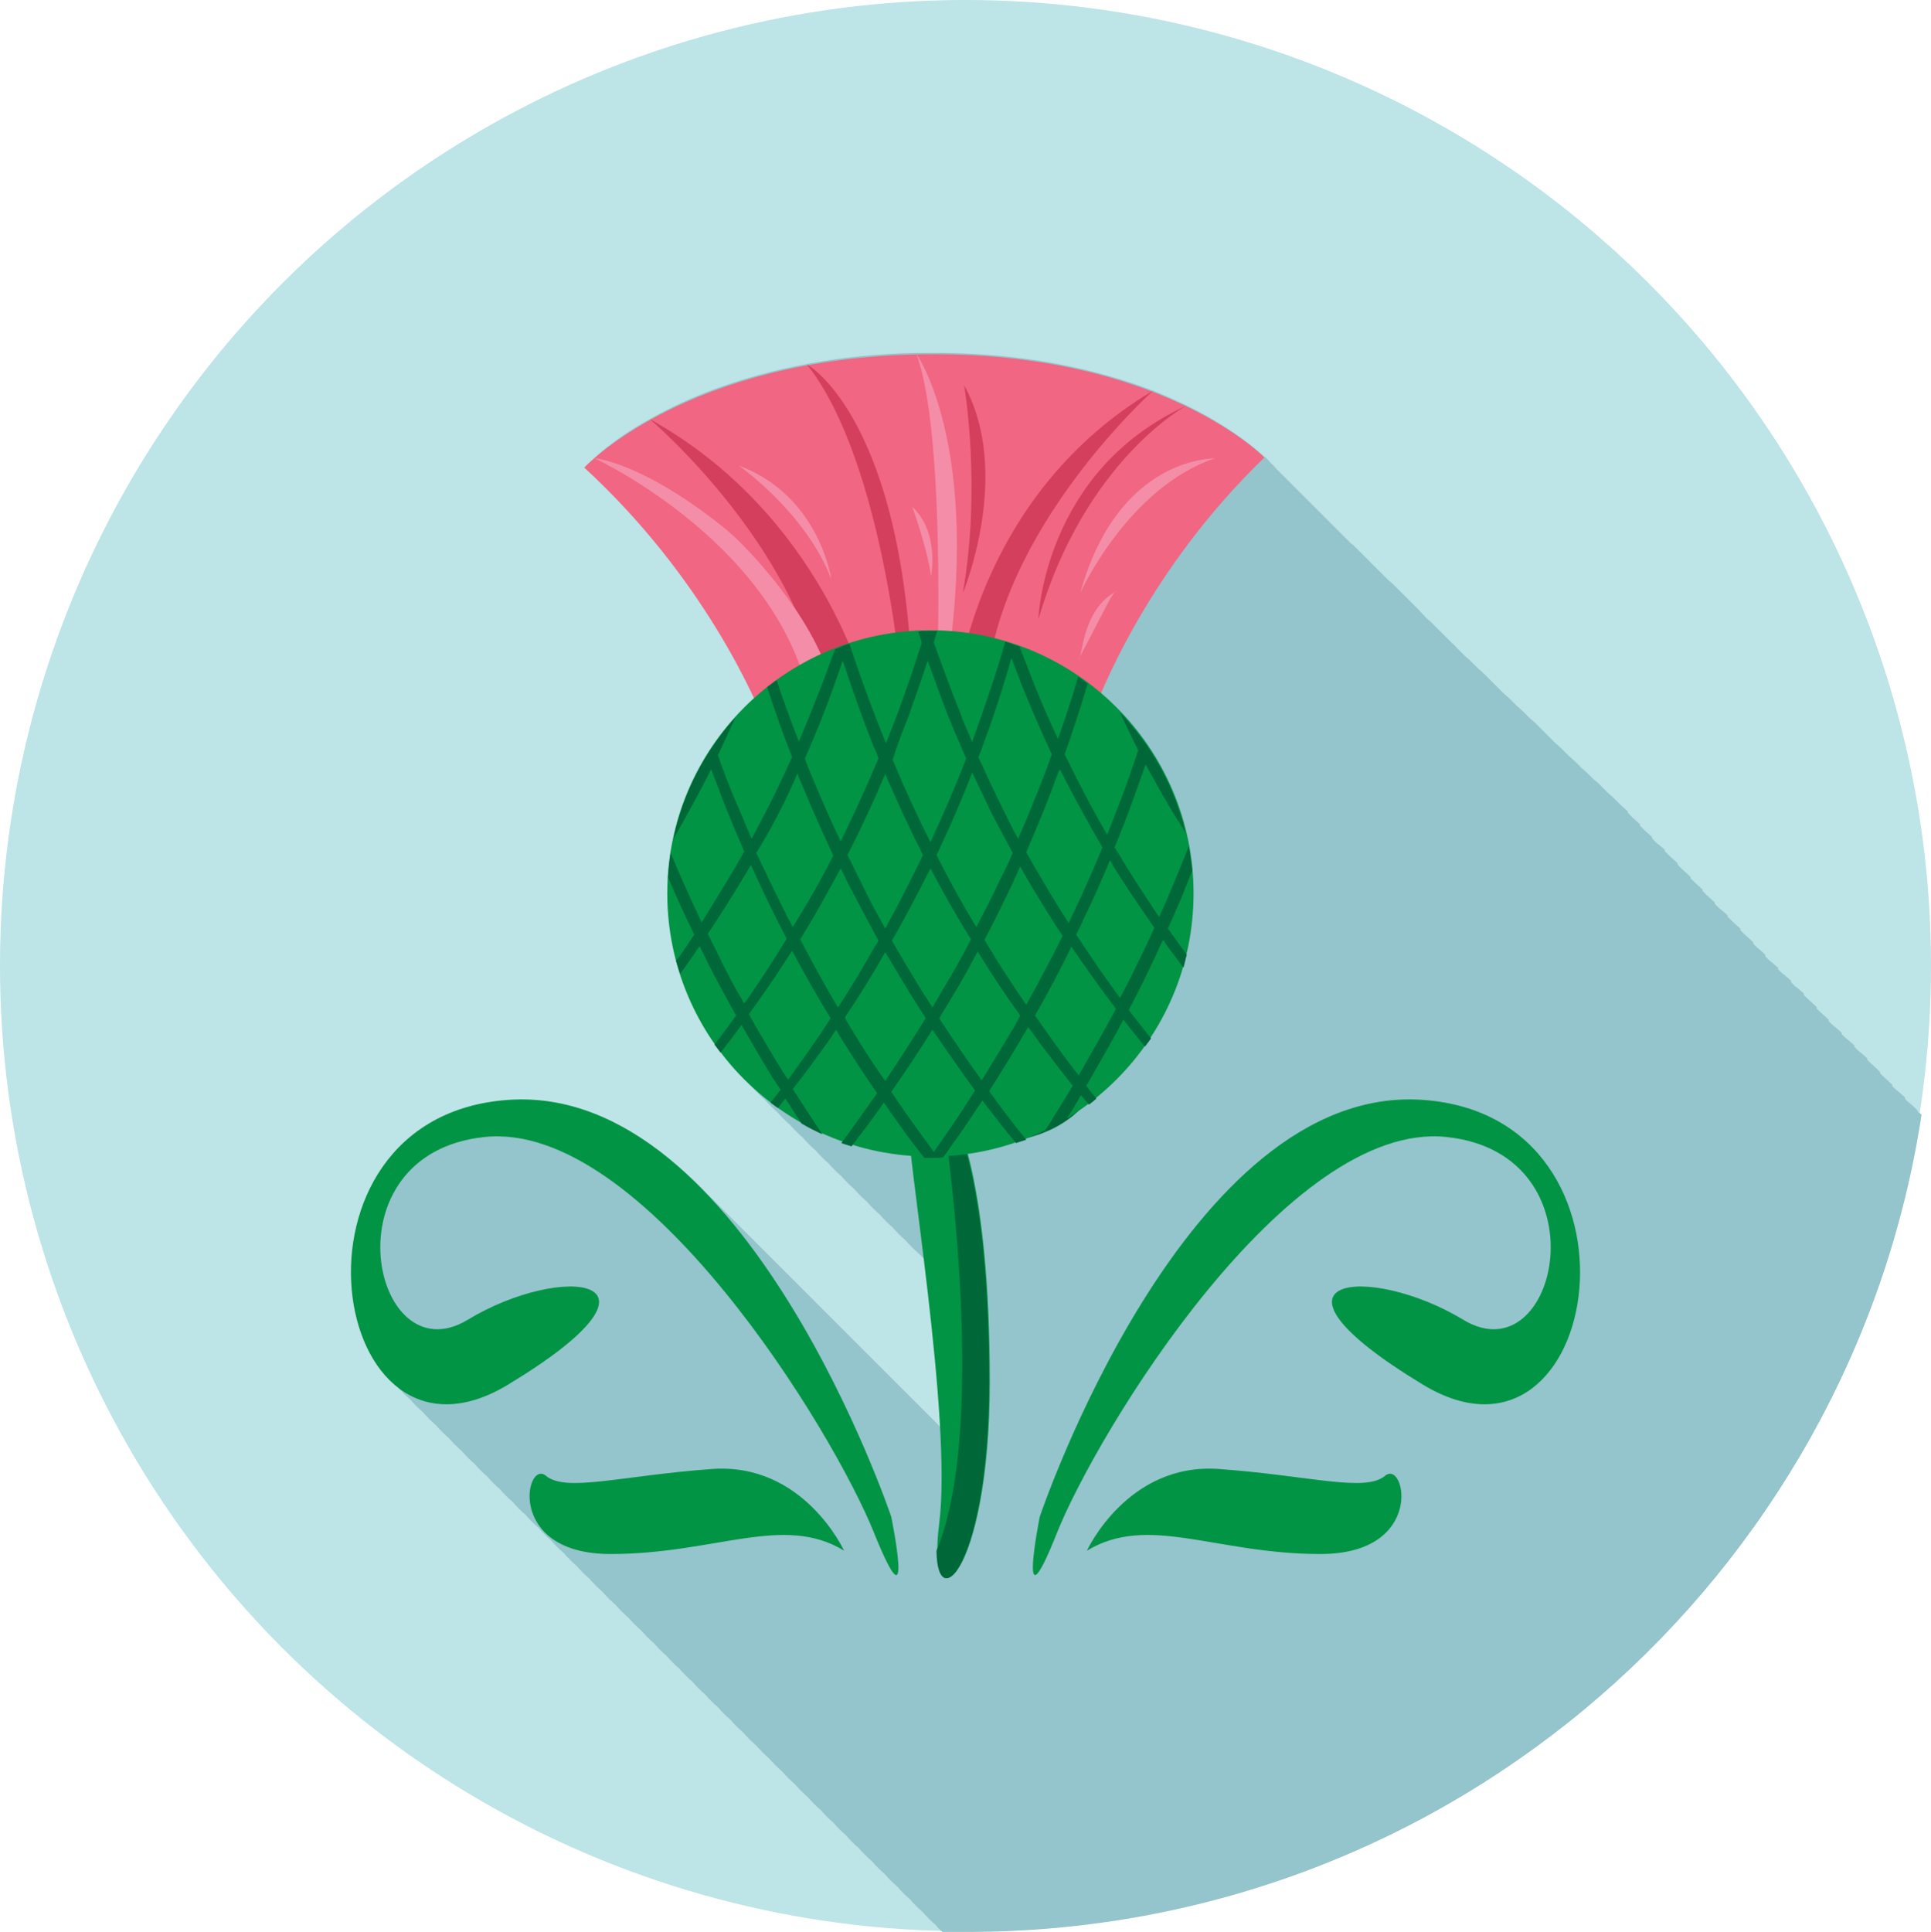
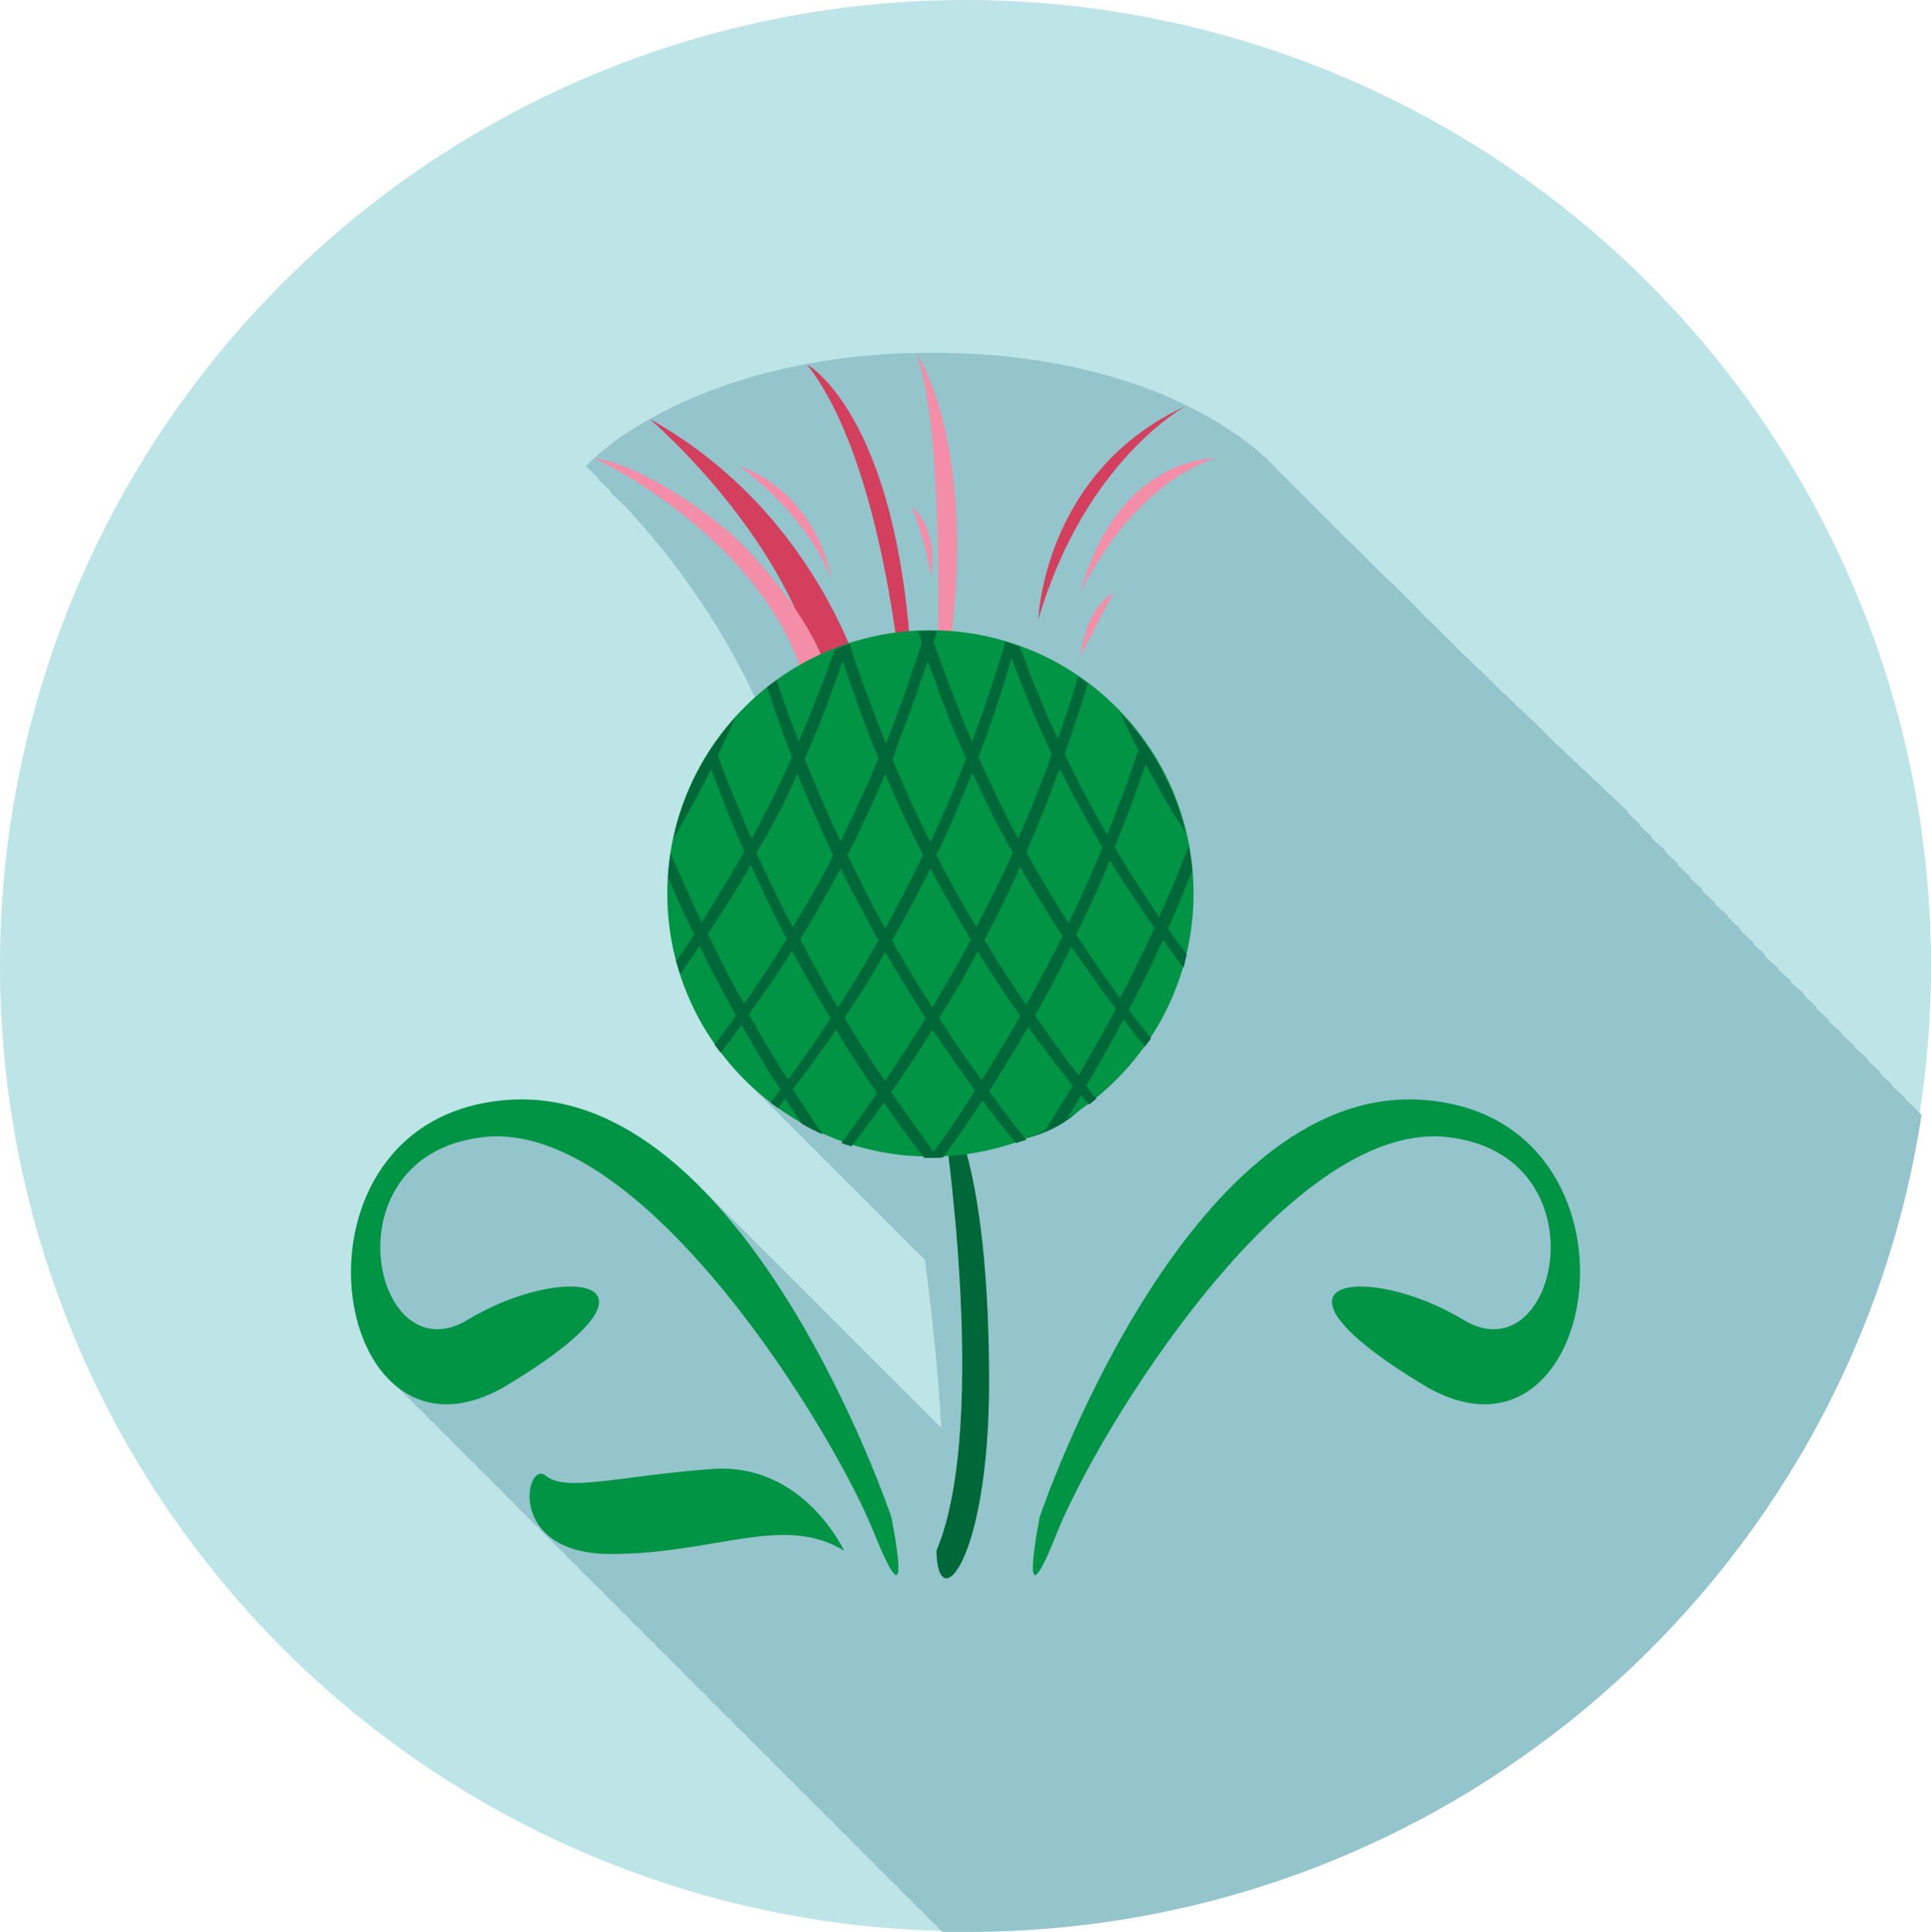
<svg xmlns="http://www.w3.org/2000/svg" xmlns:ns1="http://sodipodi.sourceforge.net/DTD/sodipodi-0.dtd" xmlns:ns2="http://www.inkscape.org/namespaces/inkscape" version="1.1" id="Layer_1" x="0px" y="0px" viewBox="0 0 286.2 286.3" enable-background="new 0 0 1400 980" xml:space="preserve" ns1:docname="single.svg" ns2:version="0.92.1 r" width="286.2" height="286.3">
  <defs id="defs573" />
  <ns1:namedview pagecolor="#ffffff" bordercolor="#666666" borderopacity="1" objecttolerance="10" gridtolerance="10" guidetolerance="10" ns2:pageopacity="0" ns2:pageshadow="2" ns2:window-width="1920" ns2:window-height="1054" id="namedview571" showgrid="false" ns2:zoom="0.82571428" ns2:cx="-205.67761" ns2:cy="2.3049214" ns2:window-x="0" ns2:window-y="0" ns2:window-maximized="1" ns2:current-layer="Layer_1" fit-margin-top="0" fit-margin-left="0" fit-margin-right="0" fit-margin-bottom="0" />
  <g id="g114" transform="translate(-1060.6,-169.3)">
    <circle cx="1203.7" cy="312.4" id="circle58" r="143.1" style="fill:#bde4e6" />
    <path d="m 1344.8,334 c 0,-0.1 0,-0.1 0,0 0.1,-0.1 -0.4,-0.6 -1.5,-1.5 l -0.4,-0.4 c 0,0 0.1,-0.1 0.1,-0.1 0,0 -0.5,-0.5 -1.6,-1.4 l -0.4,-0.4 c 0,0 0.1,-0.1 0.1,-0.1 0,0 -0.5,-0.5 -1.5,-1.4 l -0.4,-0.4 c 0,0 0.1,-0.1 0.1,-0.1 0,0 -0.5,-0.5 -1.5,-1.4 l -0.5,-0.5 c 0,0 0.1,-0.1 0.1,-0.1 0,0 -0.5,-0.5 -1.5,-1.3 l -0.5,-0.5 c 0,0 0.1,-0.1 0.1,-0.1 0,0 -0.5,-0.5 -1.5,-1.3 l -0.5,-0.5 c 0,0 0.1,-0.1 0.1,-0.1 0,0 -0.5,-0.5 -1.5,-1.3 l -0.5,-0.5 c 0,0 0.1,-0.1 0.1,-0.1 0,0 -0.5,-0.5 -1.4,-1.3 l -0.5,-0.5 c 0,0 0.1,-0.1 0.1,-0.1 0,0 -0.5,-0.5 -1.4,-1.3 l -0.6,-0.6 c 0,0 0.1,-0.1 0.1,-0.1 0,0 -0.5,-0.5 -1.4,-1.2 l -0.6,-0.6 c 0,0 0,0 0.1,-0.1 0,0 -0.5,-0.5 -1.4,-1.2 l -0.6,-0.6 c 0,0 0,0 0.1,-0.1 0,0 -0.5,-0.5 -1.4,-1.2 l -0.6,-0.6 c 0,0 0,0 0.1,-0.1 0,0 -0.4,-0.5 -1.3,-1.2 l -0.6,-0.6 c 0,0 0,0 0.1,-0.1 0,0 -0.4,-0.4 -1.3,-1.2 l -0.7,-0.7 c 0,0 0,0 0.1,-0.1 0,0 -0.4,-0.4 -1.3,-1.2 l -0.7,-0.7 c 0,0 0,0 0.1,-0.1 0,0 -0.4,-0.4 -1.3,-1.1 l -0.7,-0.7 c 0,0 0,0 0.1,-0.1 0,0 -0.4,-0.4 -1.2,-1.1 l -0.7,-0.7 c 0,0 0,0 0.1,-0.1 0,0 -0.4,-0.4 -1.2,-1.1 l -0.7,-0.7 c 0,0 0,0 0.1,-0.1 0,0 -0.4,-0.4 -1.2,-1.1 l -0.8,-0.8 c 0,0 0,0 0.1,-0.1 0,0 -0.4,-0.4 -1.2,-1.1 l -0.8,-0.8 c 0,0 0,0 0.1,-0.1 0,0 -0.4,-0.4 -1.2,-1 l -0.8,-0.8 c 0,0 0,0 0.1,-0.1 0,0 -0.4,-0.4 -1.1,-1 l -0.8,-0.8 c 0,0 0,0 0.1,-0.1 0,0 -0.4,-0.4 -1.1,-1 l -0.8,-0.8 c 0,0 0,0 0.1,-0.1 0,0 -0.4,-0.4 -1.1,-1 l -0.9,-0.9 c 0,0 0,0 0,0 0,0 -0.4,-0.4 -1.1,-1 l -0.9,-0.9 c 0,0 0,0 0,0 0,0 -0.3,-0.4 -1,-0.9 L 1296,284 c 0,0 0,0 0,0 0,0 -0.3,-0.3 -1,-0.9 l -0.9,-0.9 c 0,0 0,0 0,0 0,0 -0.3,-0.3 -1,-0.9 l -1,-1 c 0,0 0,0 0,0 0,0 -0.3,-0.3 -1,-0.9 l -1,-1 c 0,0 0,0 0,0 0,0 -0.3,-0.3 -0.9,-0.9 l -1,-1 c 0,0 0,0 0,0 0,0 -0.3,-0.3 -0.9,-0.8 l -1,-1 c 0,0 0,0 0,0 0,0 -0.3,-0.3 -0.9,-0.8 l -1.1,-1.1 c 0,0 0,0 0,0 0,0 -0.3,-0.3 -0.9,-0.8 l -1.1,-1.1 c 0,0 0,0 0,0 0,0 -0.3,-0.3 -0.8,-0.8 l -1.1,-1.1 c 0,0 0,0 0,0 0,0 -0.3,-0.3 -0.8,-0.7 l -1.1,-1.1 c 0,0 0,0 0,0 0,0 -0.3,-0.3 -0.8,-0.7 l -1.2,-1.2 c 0,0 0,0 0,0 0,0 -0.2,-0.3 -0.7,-0.7 l -1.2,-1.2 c 0,0 0,0 0,0 0,0 -0.2,-0.2 -0.7,-0.7 l -1.2,-1.2 c 0,0 0,0 0,0 0,0 -0.2,-0.2 -0.7,-0.6 l -1.2,-1.3 c 0,0 0,0 0,0 0,0 -0.2,-0.2 -0.6,-0.6 l -1.3,-1.3 c 0,0 0,0 0,0 0,0 -0.2,-0.2 -0.6,-0.6 l -1.3,-1.3 c 0,0 0,0 0,0 0,0 -0.2,-0.2 -0.6,-0.5 l -1.3,-1.3 c 0,0 0,0 0,0 0,0 -0.2,-0.2 -0.5,-0.5 l -1.4,-1.4 c 0,0 0,0 0,0 0,0 -0.2,-0.2 -0.5,-0.5 l -1.4,-1.4 c 0,0 0,0 0,0 0,0 -0.2,-0.2 -0.5,-0.4 l -1.4,-1.4 c 0,0 0,0 0,0 0,0 -0.1,-0.1 -0.4,-0.4 l -1.5,-1.5 c 0,0 0,0 0,0 0,0 -0.1,-0.1 -0.4,-0.4 l -1.5,-1.5 c 0,0 0,0 0,0 0,0 -0.1,-0.1 -0.3,-0.3 l -1.6,-1.6 c 0,0 0,0 0,0 0,0 -0.1,-0.1 -0.3,-0.3 l -1.6,-1.6 c 0,0 0,0 0,0 0,0 -0.1,-0.1 -0.2,-0.2 l -1.7,-1.7 c 0,0 0,0 0,0 0,0 -0.1,-0.1 -0.1,-0.1 l -1.7,-1.8 -0.1,0.2 c 0,0 0,0 0,0 0,0 0.1,-0.1 0.1,-0.1 0,0 -3.7,-3.8 -11.6,-7.7 0,0 0,0 0,0 0,0 0,0 0,0 -1.5,-0.7 -3.2,-1.5 -5,-2.2 0.1,-0.1 0.1,-0.1 0.1,-0.1 0,0 -0.1,0 -0.1,0.1 -8.1,-3.1 -19.3,-5.8 -34,-5.6 -0.3,0 -0.6,0 -0.9,0 0,0 0,0 0,0 0,0 0,0 0,0 -6,0.1 -11.4,0.7 -16.2,1.6 0,0 0,0 0,0 0,0 0,0 0,0 -10.3,1.9 -18,5.1 -23.3,8.1 0,0 0,0 0,0 0,0 0,0 0,0 -4,2.2 -6.7,4.3 -8.2,5.7 v 0 0 c -1,0.9 -1.5,1.4 -1.5,1.4 0.7,0.6 1.3,1.2 1.9,1.8 0,0 -0.1,0.1 -0.1,0.1 0.7,0.6 1.3,1.2 1.9,1.8 0,0 -0.1,0.1 -0.1,0.1 0.5,0.5 1,1 1.6,1.5 0.1,0.1 0.2,0.3 0.4,0.4 0,0 0,0 0,0 0.2,0.1 0.3,0.3 0.5,0.5 10.1,10.9 16.1,21.7 19,28.1 -2.2,2 -4.2,4.3 -6,6.8 0,0 -0.1,0.1 -0.1,0.1 -1.4,2.1 -2.6,4.2 -3.6,6.6 0,0 0,0 0,0.1 -1,2.3 -1.8,4.8 -2.3,7.4 0,0 0,0 0,0 0,0 0,0 0,0 -0.3,1.3 -0.5,2.6 -0.6,3.9 0,0 0,0 0,0 -0.2,1.6 -0.3,3.2 -0.2,4.8 0.1,8.1 2.7,15.6 7,21.8 0.3,0.4 0.6,0.8 0.9,1.2 1.3,1.8 2.8,3.4 4.4,4.9 0.6,0.7 1.2,1.3 1.9,1.9 0.6,0.7 1.2,1.3 1.9,1.9 0.6,0.7 1.2,1.3 1.9,1.9 0.6,0.7 1.2,1.3 1.9,1.9 0.6,0.7 1.2,1.3 1.9,1.9 0.6,0.7 1.2,1.3 1.9,1.9 0.6,0.7 1.2,1.3 1.9,1.9 0.6,0.7 1.2,1.3 1.9,1.9 0.6,0.7 1.2,1.3 1.9,1.9 0.6,0.7 1.2,1.3 1.9,1.9 0.6,0.7 1.2,1.3 1.9,1.9 0.6,0.7 1.2,1.3 1.9,1.9 0.6,0.7 1.2,1.3 1.9,1.9 0.3,0.3 0.7,0.7 1,1 1,7.9 2,16.9 2.4,24.9 -0.2,-0.2 -0.4,-0.4 -0.6,-0.6 -0.6,-0.6 -1.3,-1.3 -1.9,-1.9 -0.6,-0.6 -1.3,-1.3 -1.9,-1.9 -0.6,-0.6 -1.3,-1.3 -1.9,-1.9 -0.6,-0.6 -1.3,-1.3 -1.9,-1.9 -0.6,-0.6 -1.3,-1.3 -1.9,-1.9 -0.6,-0.6 -1.3,-1.3 -1.9,-1.9 -0.6,-0.6 -1.3,-1.3 -1.9,-1.9 -0.6,-0.6 -1.3,-1.3 -1.9,-1.9 -0.6,-0.6 -1.3,-1.3 -1.9,-1.9 -0.6,-0.6 -1.3,-1.3 -1.9,-1.9 -0.6,-0.6 -1.3,-1.3 -1.9,-1.9 -0.6,-0.6 -1.3,-1.3 -1.9,-1.9 -0.6,-0.6 -1.3,-1.3 -1.9,-1.9 -0.6,-0.6 -1.3,-1.3 -1.9,-1.9 -0.6,-0.6 -1.3,-1.3 -1.9,-1.9 -0.6,-0.6 -1.3,-1.3 -1.9,-1.9 -0.6,-0.6 -1.3,-1.3 -1.9,-1.9 -0.6,-0.6 -1.3,-1.3 -1.9,-1.9 -8.2,-8.5 -18,-14.5 -29.2,-13.7 -26.1,1.9 -28.1,32.9 -16.6,42.4 0.6,0.7 1.2,1.3 1.9,1.9 0.6,0.7 1.2,1.3 1.9,1.9 0.6,0.7 1.2,1.3 1.9,1.9 0.6,0.7 1.2,1.3 1.9,1.9 0.6,0.7 1.2,1.3 1.9,1.9 0.6,0.7 1.2,1.3 1.9,1.9 0.6,0.7 1.2,1.3 1.9,1.9 0.6,0.7 1.2,1.3 1.9,1.9 0.6,0.7 1.2,1.3 1.9,1.9 0.6,0.7 1.2,1.3 1.9,1.9 0.6,0.7 1.2,1.3 1.9,1.9 0.6,0.7 1.2,1.3 1.9,1.9 0.6,0.7 1.2,1.3 1.9,1.9 0.6,0.7 1.2,1.3 1.9,1.9 0.6,0.7 1.2,1.3 1.9,1.9 0.6,0.7 1.2,1.3 1.9,1.9 0.6,0.7 1.2,1.3 1.9,1.9 0.6,0.7 1.2,1.3 1.9,1.9 0.6,0.7 1.2,1.3 1.9,1.9 0.6,0.7 1.2,1.3 1.9,1.9 0.6,0.7 1.2,1.3 1.9,1.9 0.6,0.7 1.2,1.3 1.9,1.9 0.6,0.7 1.2,1.3 1.9,1.9 0.6,0.7 1.2,1.3 1.9,1.9 0.6,0.7 1.2,1.3 1.9,1.9 0.6,0.7 1.2,1.3 1.9,1.9 0.6,0.7 1.2,1.3 1.9,1.9 0.6,0.7 1.2,1.3 1.9,1.9 0.6,0.7 1.2,1.3 1.9,1.9 0.6,0.7 1.2,1.3 1.9,1.9 0.6,0.7 1.2,1.3 1.9,1.9 0.6,0.7 1.2,1.3 1.9,1.9 0.6,0.7 1.2,1.3 1.9,1.9 0.6,0.7 1.2,1.3 1.9,1.9 0.6,0.7 1.2,1.3 1.9,1.9 0.6,0.7 1.2,1.3 1.9,1.9 0.6,0.7 1.2,1.3 1.9,1.9 0.6,0.7 1.2,1.3 1.9,1.9 0.6,0.7 1.2,1.3 1.9,1.9 0.6,0.7 1.2,1.3 1.9,1.9 0.6,0.7 1.2,1.3 1.9,1.9 0.6,0.7 1.2,1.3 1.9,1.9 0.3,0.4 0.6,0.7 1,1 1.2,0 2.5,0 3.7,0 71.6,0 130.9,-52.5 141.4,-121.1 z" id="path60" ns2:connector-curvature="0" style="fill:#94c4cc" />
    <g id="g112">
      <path d="m 1170.6,300.1 c 0,0 -10.6,-6.5 -4.5,-10.6 6,-4 49.3,-1 58.3,-1 9,0 9,11.1 3.5,11.6 -5.5,0.5 7.5,34.2 -17.1,38.2 -24.6,4 -40.2,0.5 -40.2,-38.2 z" id="path62" ns2:connector-curvature="0" style="fill:#009444" />
-       <path d="m 1195.3,335.8 c -0.5,3.5 6.5,43.7 4.5,59.3 -2,15.6 7.5,8.5 7.5,-21.1 0,-29.7 -5,-38.7 -5,-38.7 z" id="path64" ns2:connector-curvature="0" style="fill:#009444" />
      <path d="m 1192.7,394.1 c 0,0 -21.6,-64.3 -56.8,-61.8 -35.2,2.5 -26.6,58.3 0,42.2 26.6,-16.1 8,-18.1 -6,-9.6 -14.1,8.5 -21.1,-24.6 2.5,-27.1 23.6,-2.5 51.8,43.7 57.8,58.8 6.1,15.1 2.5,-2.5 2.5,-2.5 z" id="path66" ns2:connector-curvature="0" style="fill:#009444" />
      <path d="m 1185.7,399.1 c 0,0 -6,-13.1 -19.6,-12.1 -13.6,1 -21.6,3.5 -24.6,1 -3,-2.5 -6,11.6 9.6,11.6 15.5,0 25.6,-6 34.6,-0.5 z" id="path68" ns2:connector-curvature="0" style="fill:#009444" />
      <path d="m 1214.7,394.1 c 0,0 21.6,-64.3 56.8,-61.8 35.2,2.5 26.6,58.3 0,42.2 -26.6,-16.1 -8,-18.1 6,-9.6 14.1,8.5 21.1,-24.6 -2.5,-27.1 -23.6,-2.5 -51.8,43.7 -57.8,58.8 -6,15.1 -2.5,-2.5 -2.5,-2.5 z" id="path70" ns2:connector-curvature="0" style="fill:#009444" />
-       <path d="m 1221.7,399.1 c 0,0 6,-13.1 19.6,-12.1 13.6,1 21.6,3.5 24.6,1 3,-2.5 6,11.6 -9.6,11.6 -15.5,0 -25.5,-6 -34.6,-0.5 z" id="path72" ns2:connector-curvature="0" style="fill:#009444" />
      <path d="m 1224.4,288.6 c -5,0 -20.4,-0.9 -34.2,-1.1 0,0.2 0,0.4 0,0.6 0,0 17.1,6 26.6,6 9.6,0 -3,4.5 -16.1,4.5 -13.1,0 6.5,2 13.6,2 7,0 9.6,29.2 0,30.7 -9.6,1.5 -14.1,2 -14.1,2 0,0 7.3,46.5 -0.8,65.8 0.1,10 7.8,1.7 7.8,-25.1 0,-19.1 -2.1,-29.7 -3.6,-34.7 2.3,-0.2 4.6,-0.5 7.1,-0.9 24.6,-4 11.6,-37.7 17.1,-38.2 5.7,-0.6 5.7,-11.6 -3.4,-11.6 z" id="path74" ns2:connector-curvature="0" style="fill:#006838" />
      <g id="g110">
        <g id="g100">
-           <path d="m 1248,237.1 c -17.1,16.5 -24.3,34.7 -26,39.4 l -16.4,3 -7.4,-1.1 -7.4,1.4 -16.5,-2.5 c -1.8,-4.7 -9.6,-22.6 -27.1,-38.7 0,0 15,-16.3 50.2,-16.8 35.2,-0.5 50.6,15.3 50.6,15.3 z" id="path76" ns2:connector-curvature="0" style="fill:#f16682" />
          <path d="m 1156.9,231.4 c 0,0 23.5,19.9 25.9,43.2 l 6.1,-2.9 c 0,0.1 -6.3,-26 -32,-40.3 z" id="path78" ns2:connector-curvature="0" style="fill:#d33f5d" />
-           <path d="m 1231.5,227.2 c 0,0 -23,20.6 -24.7,44 l -4,-1.8 c 0,0 3.4,-27.2 28.7,-42.2 z" id="path80" ns2:connector-curvature="0" style="fill:#d33f5d" />
          <path d="m 1180.2,223.3 c 11.6,14.7 14.2,49.1 14.2,49.1 l 1.5,1.1 c -0.9,-42.2 -15.7,-50.2 -15.7,-50.2 z" id="path82" ns2:connector-curvature="0" style="fill:#d33f5d" />
          <path d="m 1199.5,269.3 c 0,0 1.3,-35.9 -3.1,-47.6 0,0 10.8,15.1 3.5,52.8 z" id="path84" ns2:connector-curvature="0" style="fill:#f48da7" />
          <path d="m 1220.7,257.2 c 0,0 7,-15.6 20,-20 0,0.1 -14.3,-0.5 -20,20 z" id="path86" ns2:connector-curvature="0" style="fill:#f48da7" />
          <path d="m 1171.3,250.7 c 0,0 0,0 0,0 -1.2,-1.3 -2.5,-2.5 -3.9,-3.6 -11.9,-9.4 -18.7,-9.9 -18.7,-9.9 0,0 28.5,13.2 32.2,37.6 l 3.2,-2.3 c -1.2,-10.1 -12.8,-21.8 -12.8,-21.8 z" id="path88" ns2:connector-curvature="0" style="fill:#f48da7" />
          <path d="m 1170.1,238.3 c 0,0 9.9,6.9 13.7,16.8 0,-0.1 -1.8,-12.4 -13.7,-16.8 z" id="path90" ns2:connector-curvature="0" style="fill:#f48da7" />
          <path d="m 1214.5,261.1 c 0,0 0.7,-22 22,-31.7 -0.1,0 -15.1,8.1 -22,31.7 z" id="path92" ns2:connector-curvature="0" style="fill:#d33f5d" />
          <path d="m 1195.8,244.4 c 0,0 2.2,6 2.8,10.3 0,0 1.3,-6.5 -2.8,-10.3 z" id="path94" ns2:connector-curvature="0" style="fill:#f48da7" />
          <path d="m 1220.4,267.1 c 0.7,-0.1 0.4,-7.4 5.7,-10.2 -0.5,-0.2 -2.2,3.7 -5.7,10.2 z" id="path96" ns2:connector-curvature="0" style="fill:#f48da7" />
-           <path d="m 1203.5,226.4 c 0,0 2.6,15 -0.2,30.8 0,0 7.4,-17.7 0.2,-30.8 z" id="path98" ns2:connector-curvature="0" style="fill:#d33f5d" />
        </g>
        <g id="g108">
          <circle cx="1198.5" cy="301.7" r="39" id="circle102" style="fill:#009444" />
          <g id="g106">
            <path d="m 1182.4,270.8 c -1.1,2.8 -2.2,5.6 -3.4,8.4 -1.2,-3.1 -2.3,-6.1 -3.3,-9.1 -0.5,0.3 -0.9,0.7 -1.4,1 1.1,3.4 2.3,6.9 3.7,10.4 -0.5,1 -0.9,2 -1.4,3 -1.4,3.1 -3,6.1 -4.6,9.1 -0.8,-1.8 -1.5,-3.6 -2.3,-5.4 -1,-2.3 -1.9,-4.7 -2.7,-7 0.2,-0.3 0.3,-0.7 0.5,-1 0.7,-1.5 1.4,-3.1 2.1,-4.6 -4.5,5 -7.8,11.2 -9.2,18 0.2,-0.3 0.4,-0.7 0.6,-1 1.7,-3 3.4,-6.1 5,-9.3 0.7,1.8 1.4,3.7 2.1,5.5 0.9,2.2 1.8,4.4 2.8,6.7 -0.4,0.7 -0.8,1.4 -1.2,2.1 -1.7,2.9 -3.4,5.6 -5.1,8.4 -1.6,-3.4 -3.2,-6.9 -4.6,-10.3 -0.2,1.2 -0.3,2.4 -0.4,3.6 1.2,2.8 2.5,5.7 3.9,8.5 -0.5,0.7 -0.9,1.4 -1.4,2.1 -0.4,0.6 -0.8,1.2 -1.3,1.8 0.2,0.6 0.4,1.3 0.6,1.9 0.7,-0.9 1.4,-1.9 2,-2.8 0.3,-0.4 0.6,-0.9 0.9,-1.3 0.3,0.7 0.7,1.4 1,2.1 1.4,2.8 2.9,5.5 4.4,8.2 -1.1,1.5 -2.1,2.9 -3.2,4.3 0.3,0.4 0.6,0.8 0.9,1.2 1,-1.3 2.1,-2.7 3.1,-4.1 1.5,2.6 3,5.2 4.6,7.8 0.4,0.6 0.8,1.2 1.2,1.8 -0.5,0.6 -1,1.3 -1.5,1.9 0.4,0.3 0.8,0.6 1.1,0.8 0.4,-0.5 0.8,-1 1.1,-1.4 0.8,1.2 1.6,2.5 2.4,3.7 1,0.6 2,1.1 3.1,1.6 -1.5,-2.2 -2.9,-4.4 -4.4,-6.7 1.6,-2 3.1,-4.1 4.7,-6.3 0.6,-0.8 1.2,-1.7 1.7,-2.5 0.2,0.3 0.4,0.6 0.6,1 1.8,2.9 3.6,5.7 5.5,8.4 -1.8,2.5 -3.5,5 -5.3,7.4 0.5,0.2 1,0.3 1.5,0.5 1.6,-2.1 3.2,-4.2 4.8,-6.5 1.3,1.9 2.6,3.7 3.9,5.5 0.7,0.9 1.4,1.8 2.1,2.7 0.5,0 0.9,0 1.4,0 0.5,0 0.9,0 1.4,-0.1 0.7,-0.9 1.3,-1.9 2,-2.8 1.3,-1.8 2.5,-3.7 3.8,-5.6 1.7,2.2 3.3,4.3 5,6.3 0.5,-0.2 1,-0.3 1.5,-0.5 -1.9,-2.3 -3.7,-4.7 -5.5,-7.2 1.8,-2.8 3.5,-5.6 5.2,-8.5 0.2,-0.3 0.4,-0.7 0.6,-1 0.6,0.8 1.2,1.7 1.8,2.5 1.6,2.1 3.2,4.2 4.8,6.2 -1.4,2.3 -2.8,4.6 -4.2,6.8 1,-0.5 2.1,-1.1 3.1,-1.6 0.8,-1.2 1.6,-2.5 2.3,-3.8 0.4,0.5 0.8,0.9 1.2,1.4 0.4,-0.3 0.8,-0.6 1.1,-0.9 -0.5,-0.6 -1,-1.2 -1.5,-1.9 0.4,-0.6 0.7,-1.2 1.1,-1.9 1.5,-2.6 3,-5.2 4.4,-7.9 1.1,1.4 2.1,2.7 3.2,4 0.3,-0.4 0.6,-0.8 0.9,-1.2 -1.1,-1.4 -2.2,-2.8 -3.3,-4.2 1.4,-2.7 2.8,-5.5 4.1,-8.3 0.3,-0.7 0.6,-1.4 1,-2.1 0.3,0.4 0.6,0.9 0.9,1.3 0.7,0.9 1.4,1.9 2.1,2.8 0.2,-0.6 0.3,-1.3 0.5,-1.9 -0.4,-0.6 -0.9,-1.2 -1.3,-1.8 -0.5,-0.7 -1,-1.4 -1.5,-2.1 1.3,-2.8 2.5,-5.7 3.6,-8.6 -0.1,-1.2 -0.3,-2.4 -0.5,-3.6 -1.4,3.5 -2.8,7 -4.4,10.5 -1.8,-2.7 -3.6,-5.4 -5.3,-8.2 -0.4,-0.7 -0.8,-1.4 -1.3,-2.1 0.9,-2.2 1.8,-4.5 2.6,-6.7 0.7,-1.9 1.3,-3.7 2,-5.6 1.7,3.1 3.4,6.2 5.3,9.1 0.2,0.3 0.4,0.7 0.6,1 -1.6,-6.8 -5,-12.9 -9.7,-17.8 0.7,1.5 1.4,3 2.2,4.6 0.2,0.3 0.3,0.6 0.5,1 -0.8,2.4 -1.6,4.7 -2.5,7.1 -0.7,1.8 -1.4,3.6 -2.1,5.4 -1.7,-2.9 -3.3,-5.9 -4.8,-8.9 -0.5,-1 -1,-2 -1.5,-3 1.2,-3.5 2.4,-7 3.4,-10.5 -0.5,-0.3 -0.9,-0.7 -1.4,-1 -0.9,3.1 -1.9,6.1 -3,9.2 -1.3,-2.8 -2.5,-5.5 -3.6,-8.3 -0.7,-1.8 -1.4,-3.6 -2.1,-5.4 -0.7,-0.2 -1.4,-0.5 -2.1,-0.7 -1.4,4.9 -3.1,9.8 -4.9,14.8 0,0 0,0.1 0,0.1 -0.6,-1.5 -1.3,-2.9 -1.8,-4.4 -1.4,-3.5 -2.7,-7 -3.9,-10.4 0.2,-0.6 0.3,-1.1 0.5,-1.7 -0.5,0 -0.9,0 -1.4,0 -0.5,0 -0.9,0 -1.4,0.1 0.2,0.6 0.4,1.1 0.5,1.7 -1.1,3.5 -2.3,7 -3.6,10.5 -0.6,1.5 -1.1,2.9 -1.7,4.4 0,0 0,-0.1 0,-0.1 -2,-4.9 -3.8,-9.8 -5.4,-14.7 -0.7,0.2 -1.4,0.5 -2.1,0.8 -0.7,1.7 -1.3,3.5 -2,5.3 z m -4.2,14.5 c 0.2,-0.5 0.4,-0.9 0.6,-1.4 0.1,0.2 0.1,0.4 0.2,0.6 1.6,3.9 3.3,7.7 5.1,11.6 -1.3,2.6 -2.7,5.1 -4.2,7.6 -0.6,1 -1.2,2 -1.8,3 -0.2,-0.4 -0.4,-0.9 -0.7,-1.3 -1.6,-3.2 -3.2,-6.5 -4.7,-9.7 2.1,-3.4 3.9,-6.9 5.5,-10.4 z m -11.2,25.4 c -0.5,-1 -1,-2 -1.5,-3 2,-3 3.9,-6 5.8,-9.2 0.2,-0.3 0.4,-0.7 0.6,-1 1.3,2.9 2.7,5.8 4.1,8.6 0.4,0.8 0.8,1.5 1.2,2.3 -1.7,2.8 -3.5,5.6 -5.3,8.2 -0.3,0.5 -0.7,1 -1,1.4 -1.4,-2.3 -2.7,-4.8 -3.9,-7.3 z m 14.6,12.7 c -1.4,2 -2.8,4 -4.2,5.9 -0.3,-0.4 -0.5,-0.8 -0.8,-1.2 -1.7,-2.8 -3.4,-5.6 -5,-8.5 0.5,-0.7 1,-1.4 1.5,-2.1 1.7,-2.4 3.3,-4.8 4.9,-7.3 1.8,3.4 3.7,6.7 5.7,10 -0.7,1.1 -1.4,2.2 -2.1,3.2 z m 3.2,-4.8 c -2,-3.3 -3.8,-6.7 -5.6,-10.1 0.8,-1.3 1.6,-2.6 2.4,-4 1.2,-2.1 2.4,-4.3 3.6,-6.5 0.5,0.9 0.9,1.9 1.4,2.8 1.4,2.7 2.8,5.3 4.2,7.9 -0.2,0.3 -0.3,0.6 -0.5,0.8 -1.8,3.2 -3.6,6.2 -5.5,9.1 z m 2,3.2 c -0.3,-0.5 -0.7,-1.1 -1,-1.7 2.1,-3.1 4.1,-6.3 6,-9.7 1.2,2 2.4,4 3.6,6 0.8,1.3 1.6,2.5 2.4,3.8 -2,3.2 -4,6.3 -6,9.3 -1.7,-2.4 -3.4,-5 -5,-7.7 z m 6,-13.1 c 2,-3.5 3.9,-7.1 5.7,-10.7 1.9,3.6 3.9,7.1 6,10.5 -1.2,2.4 -2.5,4.7 -3.9,7 -0.6,1 -1.2,2.1 -1.8,3.1 -0.6,-1 -1.3,-2 -1.9,-3 -1.4,-2.3 -2.8,-4.6 -4.1,-6.9 z m 8.3,28.3 c -0.7,1 -1.4,2 -2.1,3 -0.7,-1 -1.4,-1.9 -2.1,-2.9 -1.4,-1.9 -2.8,-3.9 -4.2,-6 2.1,-3 4.1,-6 6.1,-9.2 2.1,3.1 4.2,6.1 6.3,9 -1.3,2.1 -2.6,4.1 -4,6.1 z m 9.8,-15.5 c -1.6,2.7 -3.2,5.3 -4.8,7.9 -2.1,-2.9 -4.2,-6 -6.3,-9.2 0.8,-1.3 1.5,-2.5 2.3,-3.8 1.2,-2 2.3,-4 3.4,-6.1 2,3.3 4.1,6.4 6.3,9.5 -0.3,0.6 -0.6,1.1 -0.9,1.7 z m 1.8,-3.3 c -2,-2.9 -3.9,-5.8 -5.7,-8.8 -0.2,-0.3 -0.3,-0.6 -0.5,-0.8 1.4,-2.6 2.7,-5.3 4,-8 0.4,-0.9 0.9,-1.9 1.3,-2.9 1.2,2.2 2.5,4.3 3.8,6.4 0.8,1.3 1.6,2.6 2.5,3.9 -1.7,3.4 -3.5,6.8 -5.4,10.2 z m 8.5,9.2 c -0.2,0.4 -0.5,0.8 -0.7,1.3 -1.5,-1.9 -2.9,-3.8 -4.3,-5.8 -0.7,-1 -1.5,-2.1 -2.2,-3.1 1.9,-3.3 3.7,-6.7 5.4,-10.2 1.7,2.5 3.4,4.9 5.1,7.2 0.5,0.7 1,1.3 1.5,2 -1.6,3 -3.2,5.8 -4.8,8.6 z m 3.9,-30.6 c 0.2,0.3 0.4,0.6 0.6,1 1.9,3.1 4,6.1 6,9 -0.5,1 -0.9,2 -1.4,3 -1.2,2.5 -2.4,5 -3.7,7.4 -0.3,-0.5 -0.7,-0.9 -1,-1.4 -1.9,-2.6 -3.7,-5.3 -5.5,-8 0.4,-0.8 0.8,-1.5 1.1,-2.3 1.4,-2.8 2.7,-5.8 3.9,-8.7 z m -7.4,-13.5 c 0.2,0.5 0.5,0.9 0.7,1.4 1.8,3.5 3.7,6.9 5.6,10.2 -1.4,3.3 -2.8,6.6 -4.4,9.9 -0.2,0.4 -0.4,0.9 -0.6,1.3 -0.6,-1 -1.3,-2 -1.9,-3 -1.5,-2.5 -3,-5 -4.4,-7.5 1.7,-3.9 3.3,-7.8 4.7,-11.7 0.1,-0.2 0.2,-0.4 0.3,-0.6 z m -11.4,-3.6 c 1.6,-4.3 3,-8.6 4.2,-12.9 0.5,1.4 1.1,2.8 1.6,4.2 1.4,3.4 2.8,6.7 4.4,10.1 -0.3,0.7 -0.5,1.4 -0.8,2.2 -1.3,3.4 -2.7,6.9 -4.2,10.3 -0.8,-1.4 -1.5,-2.9 -2.2,-4.3 -1.3,-2.6 -2.5,-5.2 -3.7,-7.8 0.3,-0.6 0.5,-1.2 0.7,-1.8 z m -1.6,4.1 c 1,2.1 2,4.2 3,6.3 1,1.9 2,3.7 3,5.6 -0.6,1.4 -1.2,2.7 -1.9,4 -1.1,2.4 -2.3,4.7 -3.5,7 -2.1,-3.5 -4.1,-7.1 -5.9,-10.7 0.1,-0.2 0.2,-0.4 0.3,-0.6 1.8,-3.8 3.5,-7.7 5,-11.6 z m -9.5,-8.2 c 1,-2.8 2,-5.6 2.9,-8.4 1,2.8 2,5.6 3.1,8.4 0.8,2 1.7,4 2.6,6.1 -1.6,4.2 -3.4,8.3 -5.3,12.4 -2,-4 -3.9,-8.1 -5.6,-12.2 0.7,-2.2 1.5,-4.3 2.3,-6.3 z m 1.9,19.8 c 0.1,0.2 0.2,0.4 0.3,0.6 -1.8,3.7 -3.6,7.3 -5.6,10.9 -1.3,-2.3 -2.5,-4.6 -3.6,-6.9 -0.7,-1.3 -1.3,-2.7 -2,-4 1,-1.9 1.9,-3.8 2.8,-5.7 1,-2.1 1.9,-4.2 2.8,-6.3 1.7,3.9 3.4,7.7 5.3,11.4 z m -6.3,-13.7 c -1.1,2.6 -2.3,5.3 -3.5,7.9 -0.7,1.5 -1.4,2.9 -2.1,4.4 -1.6,-3.4 -3.1,-6.8 -4.5,-10.2 -0.3,-0.7 -0.6,-1.4 -0.8,-2.1 1.5,-3.4 2.9,-6.8 4.1,-10.2 0.5,-1.4 1,-2.8 1.5,-4.3 1.4,4.2 2.9,8.5 4.6,12.8 0.3,0.5 0.5,1.1 0.7,1.7 z" id="path104" ns2:connector-curvature="0" style="fill:#006838" />
          </g>
        </g>
      </g>
    </g>
  </g>
</svg>